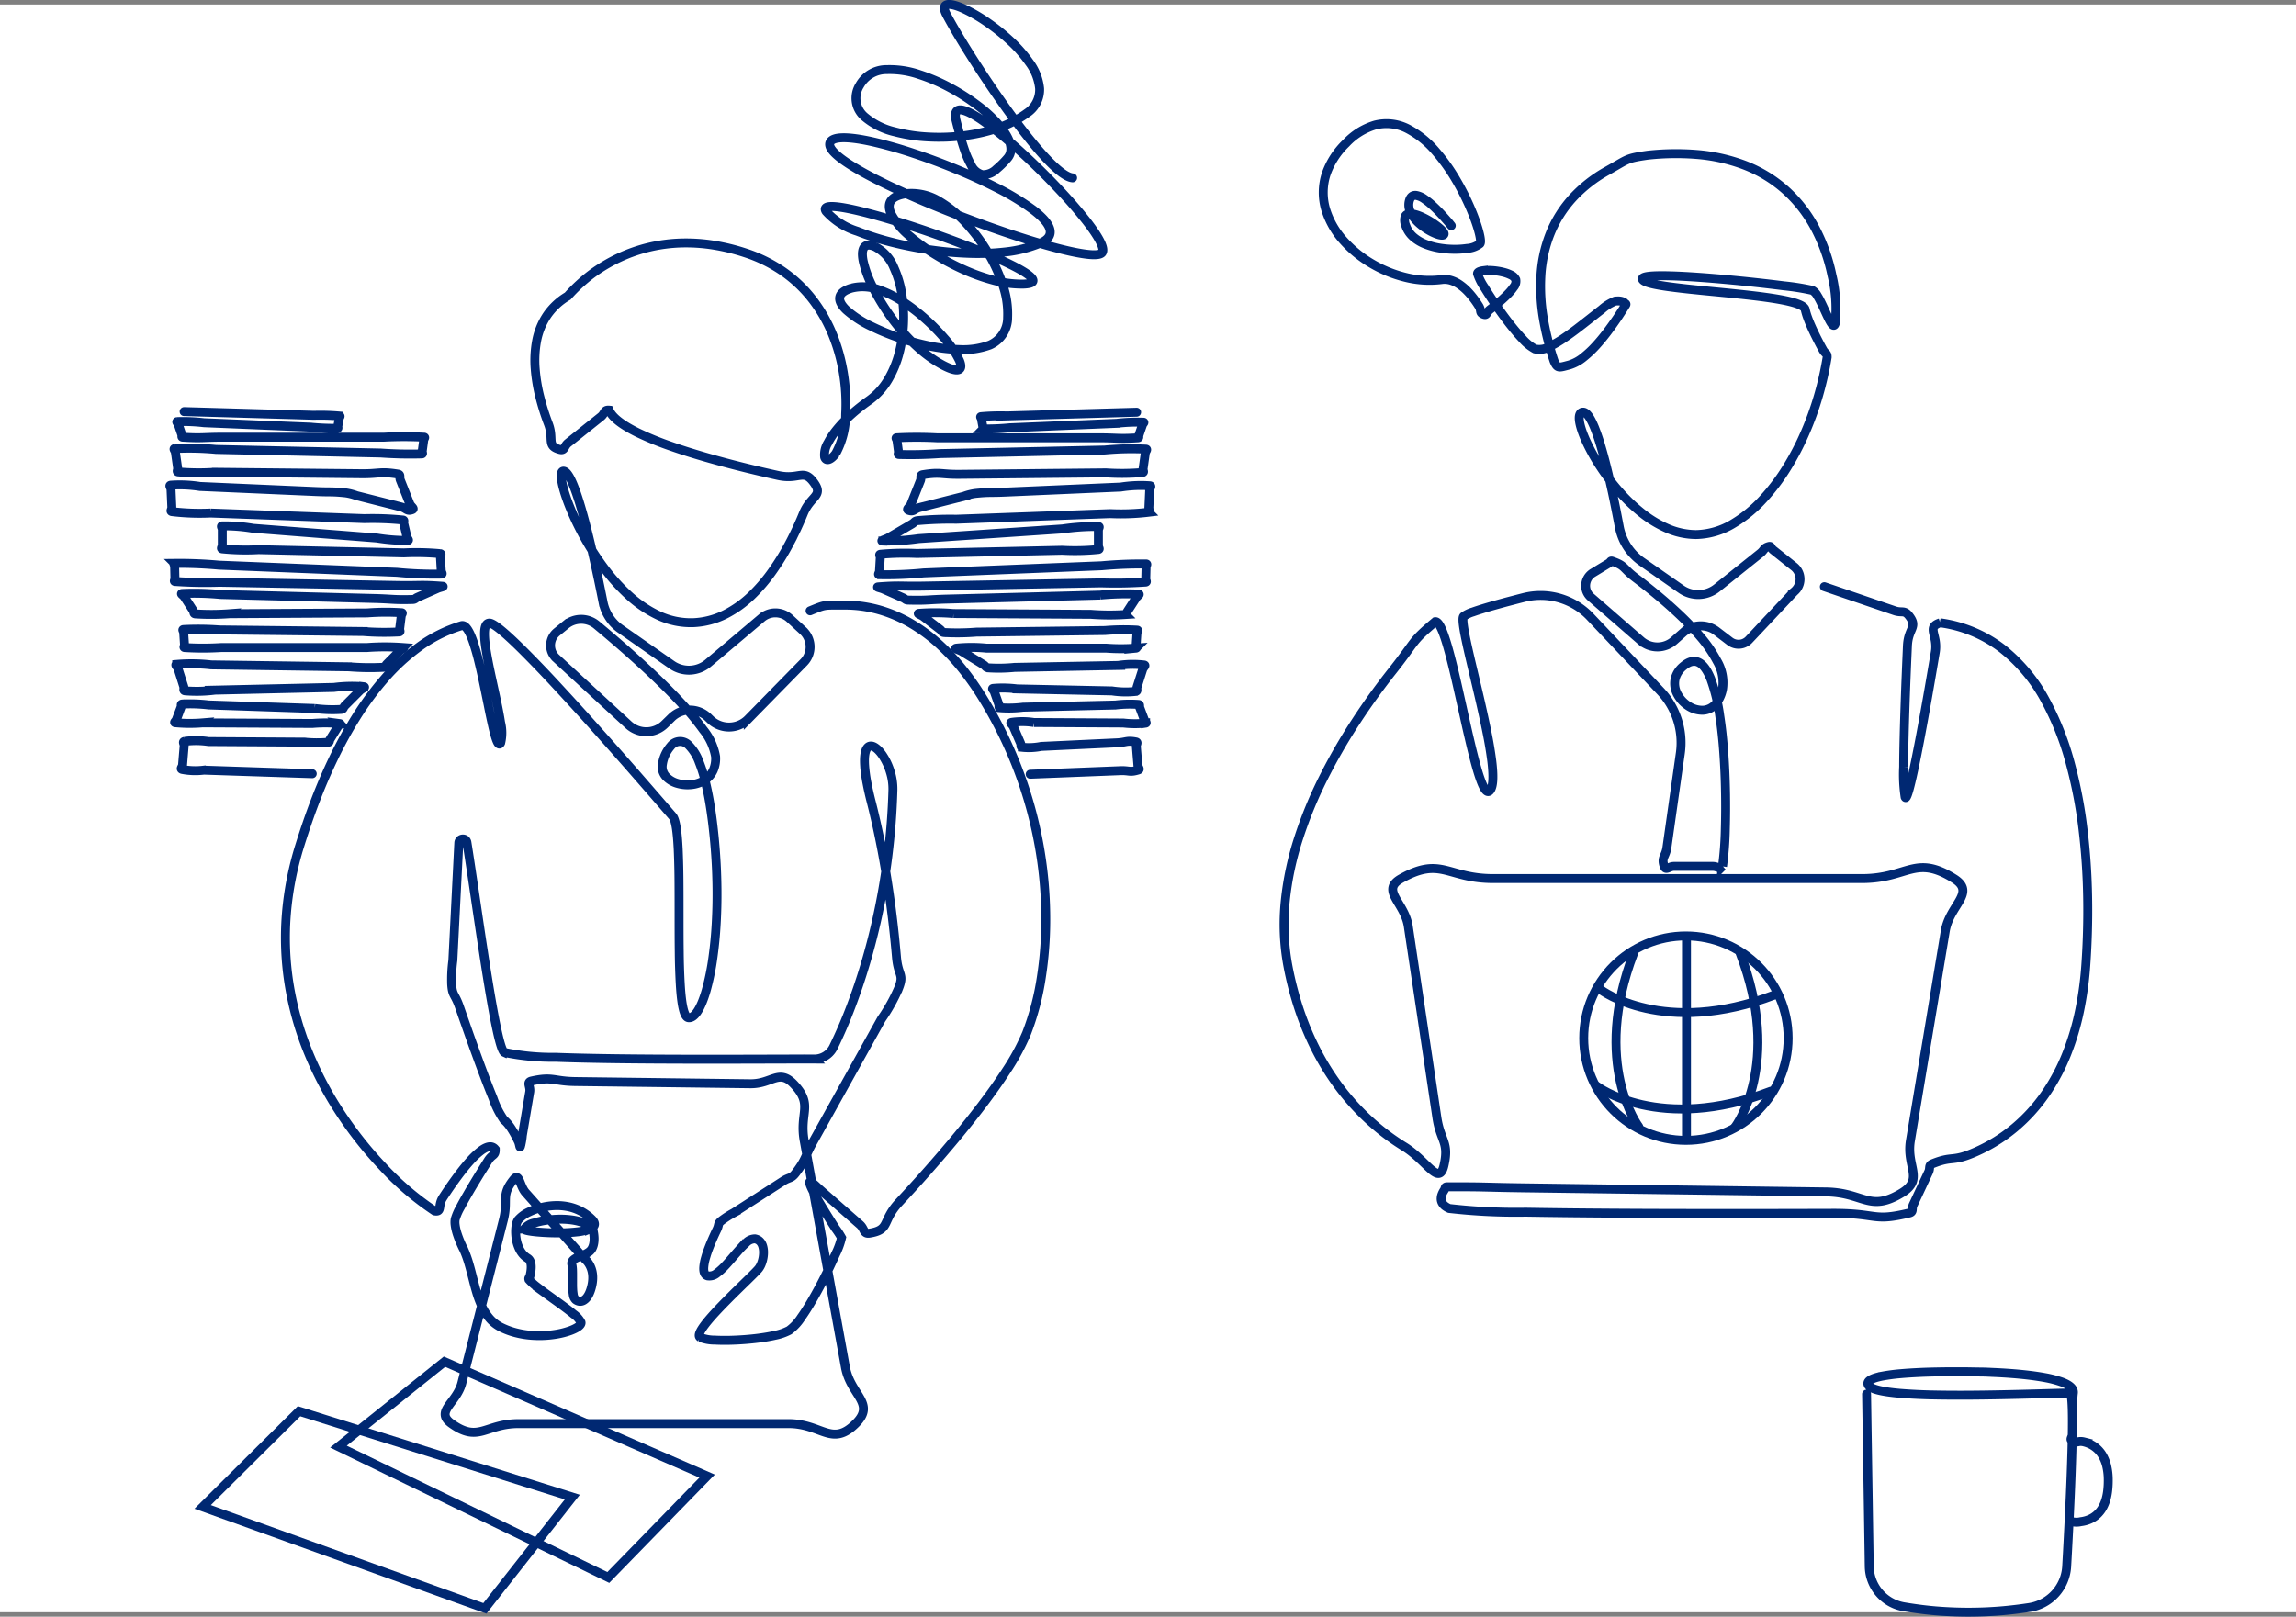
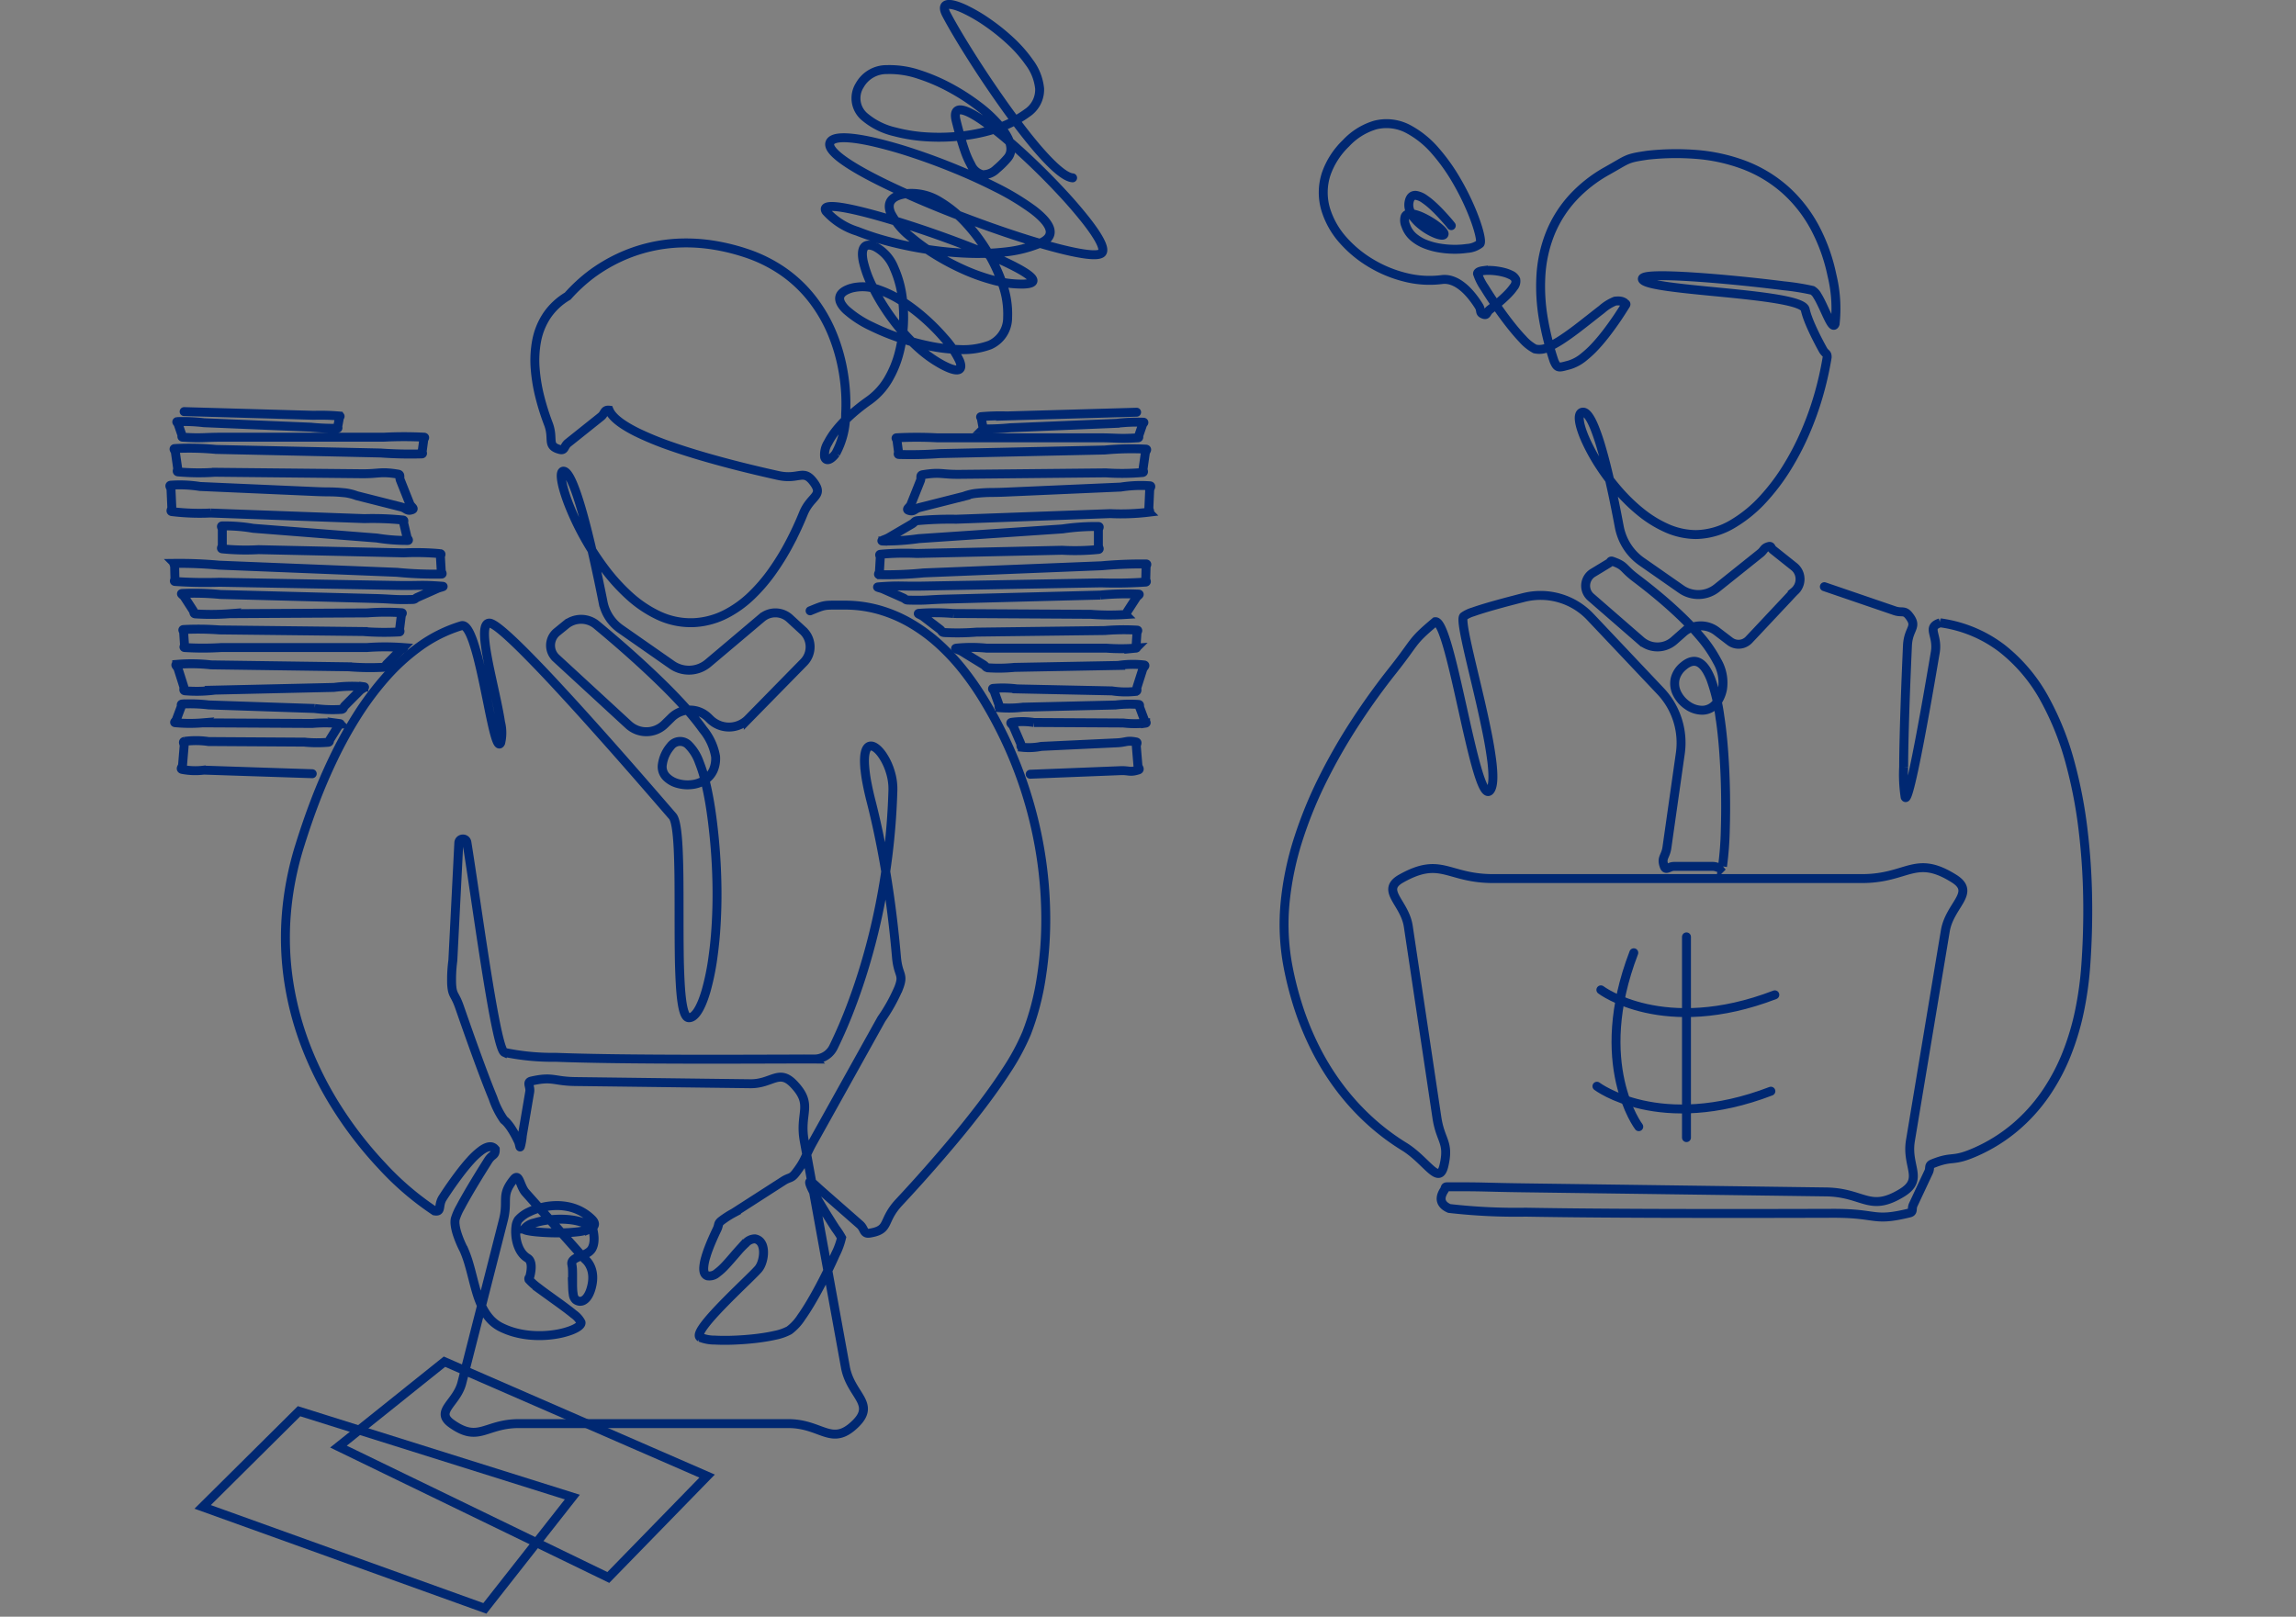
<svg xmlns="http://www.w3.org/2000/svg" width="257" height="180.999">
  <rect width="100%" height="100%" fill="#808080" stroke="none" />
-   <path data-name="長方形 290" fill="#fff" d="M0 .499h257v180H0z" />
+   <path data-name="長方形 290" fill="#fff" d="M0 .499h257H0z" />
  <g data-name="グループ 3570" fill="none" stroke="#002872" stroke-linecap="round">
    <path data-name="パス 29863" d="M120.062 19.909c-.716-.055-1.8-.935-3.072-2.3-.781-.838-1.629-1.859-2.5-2.982a88.437 88.437 0 0 1-2.312-3.133 121.158 121.158 0 0 1-4.293-6.503c-.818-1.335-1.495-2.505-1.948-3.369-.7-1.336.292-1.386 1.9-.664a17.694 17.694 0 0 1 2.763 1.607 22.625 22.625 0 0 1 2.491 2.006 15.012 15.012 0 0 1 2.113 2.4 5.872 5.872 0 0 1 1.164 2.937 3.121 3.121 0 0 1-1.389 2.732 11.958 11.958 0 0 1-3.415 1.736 19.09 19.09 0 0 1-3.753.826 22.535 22.535 0 0 1-3.843.133 18.262 18.262 0 0 1-3.8-.576 8 8 0 0 1-3.409-1.7 2.72 2.72 0 0 1-.536-3.5 3.432 3.432 0 0 1 3.057-1.767 10.26 10.26 0 0 1 3.645.561 20.435 20.435 0 0 1 3.4 1.462 23.51 23.51 0 0 1 3.119 2 14.779 14.779 0 0 1 2.678 2.55c1.014 1.3 1.373 2.519.646 3.347a10.124 10.124 0 0 1-1.235 1.222 2.123 2.123 0 0 1-1.573.623 1.921 1.921 0 0 1-1.269-1.1 9.6 9.6 0 0 1-.7-1.588 26.573 26.573 0 0 1-.518-1.659q-.218-.773-.445-1.681c-.435-1.738.794-1.482 2.75-.173a34.921 34.921 0 0 1 3.24 2.529c.985.85 2.014 1.8 3.027 2.782a78.975 78.975 0 0 1 2.874 2.941 50.416 50.416 0 0 1 2.678 3.118c1.359 1.745 2.117 3.1 1.761 3.561-.381.489-2.509.174-5.479-.626-1.6-.429-3.433-1-5.374-1.657-1.714-.582-3.509-1.234-5.286-1.922s-3.55-1.416-5.2-2.143c-1.886-.83-3.622-1.662-5.064-2.444-2.71-1.47-4.38-2.765-4.047-3.542.312-.725 2.158-.659 4.713-.094a48.662 48.662 0 0 1 4.731 1.341c1.509.5 3.078 1.086 4.61 1.716a61.962 61.962 0 0 1 4.476 2.041 28.4 28.4 0 0 1 4.207 2.538c1.99 1.519 2.662 2.884.873 3.69a13.924 13.924 0 0 1-4.056 1.028 27.565 27.565 0 0 1-4.194.141 39.478 39.478 0 0 1-4.182-.388 42.42 42.42 0 0 1-4.122-.808 30.859 30.859 0 0 1-4-1.267 7.834 7.834 0 0 1-3.5-2.23c-.513-.8 1.2-.652 3.9.006 1.253.306 2.72.722 4.274 1.205a119.407 119.407 0 0 1 8.38 2.958c1.554.619 2.959 1.227 4.071 1.776 2.476 1.221 3.494 2.142 1.44 2.2a12.156 12.156 0 0 1-3.434-.462 21.827 21.827 0 0 1-3.268-1.178 27.145 27.145 0 0 1-3.073-1.624 22.417 22.417 0 0 1-2.821-2.028 8.16 8.16 0 0 1-2.218-2.64c-.476-1.115-.035-1.965 1.794-2.2a5.942 5.942 0 0 1 3.72.919 13.087 13.087 0 0 1 2.989 2.483 19.48 19.48 0 0 1 2.318 3.127 18.406 18.406 0 0 1 1.651 3.523 9.924 9.924 0 0 1 .6 3.824 3.326 3.326 0 0 1-2.013 3.084 8.6 8.6 0 0 1-3.357.5 19.271 19.271 0 0 1-3.389-.4 27.5 27.5 0 0 1-3.3-.893 25.863 25.863 0 0 1-3.16-1.294 11.727 11.727 0 0 1-2.852-1.856c-1.049-1.014-1.081-1.939.609-2.438a5.091 5.091 0 0 1 3.023.18 12.18 12.18 0 0 1 2.746 1.365 20.6 20.6 0 0 1 2.438 1.868 22.949 22.949 0 0 1 2.159 2.184 10.419 10.419 0 0 1 1.714 2.537c.425 1.053-.047 1.459-1.93.456a13.534 13.534 0 0 1-2.442-1.7 19.726 19.726 0 0 1-2.1-2.116 24.275 24.275 0 0 1-1.793-2.38 22.945 22.945 0 0 1-1.484-2.581 12.413 12.413 0 0 1-1.025-2.79c-.3-1.433.075-2.209 1.338-1.649a4.567 4.567 0 0 1 2.1 2.357 11.533 11.533 0 0 1 .893 3.083 16.214 16.214 0 0 1 .167 3.211 15.59 15.59 0 0 1-.471 3.18 11.513 11.513 0 0 1-1.208 2.975 7.6 7.6 0 0 1-2.141 2.376q-.73.513-1.336 1.01c-.468.381-.882.753-1.249 1.112a13.562 13.562 0 0 0-1.125 1.237 8.351 8.351 0 0 0-.917 1.4 2.523 2.523 0 0 0-.377 1.6c.127.469.648.411 1.252-.405a9.191 9.191 0 0 0 1.1-4.4 21.041 21.041 0 0 0-.25-4.573 20.035 20.035 0 0 0-1.24-4.408 16.665 16.665 0 0 0-2.3-3.958 14.941 14.941 0 0 0-3.344-3.121 16.262 16.262 0 0 0-4.12-2 22.885 22.885 0 0 0-3.512-.857 19.458 19.458 0 0 0-3.605-.243 17.732 17.732 0 0 0-3.582.463 17.534 17.534 0 0 0-3.411 1.187 18.123 18.123 0 0 0-3.1 1.85 18.438 18.438 0 0 0-2.646 2.446 7.263 7.263 0 0 0-2.3 2.131 7.7 7.7 0 0 0-1.184 2.9 11.842 11.842 0 0 0-.154 3.144 18.752 18.752 0 0 0 .518 3.112 26.532 26.532 0 0 0 .952 3.009c.66 1.731-.241 2.469 1.285 2.88.568.153.459-.367.918-.733l.919-.734.919-.734.919-.734.921-.735c.46-.368.334-.791.921-.735.361.856 1.536 1.7 3.176 2.51a35 35 0 0 0 3.814 1.554c1.252.438 2.587.853 3.93 1.239s2.695.744 3.983 1.066c1.454.363 2.827.681 4.013.944 2.4.532 2.838-.838 4.033.837 1.057 1.483-.4 1.433-1.211 3.431-.406 1-.917 2.131-1.536 3.3a28.01 28.01 0 0 1-1.9 3.107 18.953 18.953 0 0 1-2.361 2.767 12.072 12.072 0 0 1-2.955 2.111 8.793 8.793 0 0 1-3.5.923 8.478 8.478 0 0 1-3.951-.8 13.247 13.247 0 0 1-3.355-2.274 21.7 21.7 0 0 1-2.719-3.018 29.93 29.93 0 0 1-2.209-3.412 30.4 30.4 0 0 1-1.745-3.671c-.877-2.245-1.123-3.848-.583-3.781.389.049.839.881 1.3 2.15.258.7.521 1.545.78 2.459.223.789.445 1.633.658 2.5.207.833.406 1.682.594 2.512.2.875.383 1.729.551 2.522.2.955.377 1.821.516 2.528a4.752 4.752 0 0 0 .156.589 4.835 4.835 0 0 0 .229.564 4.908 4.908 0 0 0 .3.531 4.753 4.753 0 0 0 .365.488 4.751 4.751 0 0 0 .9.818l.956.668.957.669.958.668.958.669.959.67.959.67a3.334 3.334 0 0 0 4.064-.189l1-.843 1-.844 1-.844 1-.844 1-.846 1-.845a2.362 2.362 0 0 1 3.126.063l.247.227.247.227.248.228.249.228.249.229.249.229a2.483 2.483 0 0 1 .422.505 2.469 2.469 0 0 1 .376 1.248 2.461 2.461 0 0 1-.705 1.793l-1.035 1.055-1.036 1.056-1.036 1.056-1.036 1.057-1.038 1.058-1.037 1.058a3.016 3.016 0 0 1-4.278.034l-.031-.03-.03-.029-.03-.029-.03-.03-.032-.031-.032-.031a2.939 2.939 0 0 0-4.125-.009l-.126.124-.126.124-.125.122-.128.125-.128.125-.128.125a2.943 2.943 0 0 1-4.055.062l-1.35-1.243-1.349-1.243-1.35-1.243-1.35-1.243-1.352-1.245-1.352-1.245a1.941 1.941 0 0 1-.348-.426 1.909 1.909 0 0 1-.213-.507 1.938 1.938 0 0 1 .033-1.088 1.923 1.923 0 0 1 .617-.9l.166-.135.166-.135.167-.136.167-.136.167-.136.168-.136a2.706 2.706 0 0 1 3.44.014 150.3 150.3 0 0 1 2.555 2.17c.791.687 1.64 1.442 2.5 2.233a93.778 93.778 0 0 1 2.434 2.31 59.57 59.57 0 0 1 2.326 2.417 28.75 28.75 0 0 1 2.119 2.6 6.505 6.505 0 0 1 1.387 3.009 3.291 3.291 0 0 1-.244 1.5 2.574 2.574 0 0 1-.984 1.146 3.385 3.385 0 0 1-1.439.495 4.054 4.054 0 0 1-1.521-.112 2.846 2.846 0 0 1-1.323-.74 1.62 1.62 0 0 1-.448-1.406 3.972 3.972 0 0 1 .93-2.04 1.312 1.312 0 0 1 2.006-.127 5.153 5.153 0 0 1 1.19 1.915 16.3 16.3 0 0 1 .684 2.164c.163.655.319 1.394.463 2.225q.178 1.028.332 2.25c.162 1.3.283 2.564.366 3.8a64.21 64.21 0 0 1 .146 3.808 58.131 58.131 0 0 1-.089 3.809 44.463 44.463 0 0 1-.366 3.793 27.319 27.319 0 0 1-.762 3.73c-.577 1.992-1.289 3.1-1.971 3.028-.513-.057-.777-1.472-.913-3.571a76.36 76.36 0 0 1-.126-3.813c-.016-1.224-.018-2.519-.019-3.816s0-2.586-.009-3.816a96.869 96.869 0 0 0-.088-3.815c-.093-1.92-.274-3.321-.629-3.727s-1.584-1.835-3.263-3.763a562.652 562.652 0 0 0-6.6-7.46c-1.13-1.253-2.273-2.5-3.365-3.675a138.43 138.43 0 0 0-3.453-3.592c-1.894-1.888-3.327-3.129-3.823-3.129-.526 0-.623.816-.5 2.049.067.661.2 1.441.362 2.28.141.724.306 1.49.474 2.26s.335 1.527.489 2.258c.171.818.322 1.592.424 2.271a4.811 4.811 0 0 1 .014 2.283c-.248.5-.55-.381-.9-1.882a77.372 77.372 0 0 1-.5-2.362c-.156-.76-.318-1.564-.487-2.367s-.346-1.606-.53-2.358a27.584 27.584 0 0 0-.657-2.325c-.418-1.216-.864-1.969-1.335-1.812a15.838 15.838 0 0 0-4.709 2.352 22.983 22.983 0 0 0-3.884 3.573 33.655 33.655 0 0 0-3.14 4.246 46.971 46.971 0 0 0-2.55 4.627 62.31 62.31 0 0 0-2.088 4.853q-.886 2.311-1.723 5a35.253 35.253 0 0 0-1.486 7.607 32.945 32.945 0 0 0 .286 7.743 34.778 34.778 0 0 0 2.053 7.474 39.488 39.488 0 0 0 3.572 6.886 43.351 43.351 0 0 0 4.79 6.106 32.216 32.216 0 0 0 5.885 5.047c.85.156.358-.6.913-1.463a43.24 43.24 0 0 1 1.98-2.826c.354-.46.735-.925 1.1-1.328a8.262 8.262 0 0 1 1.264-1.171c.635-.449 1.184-.565 1.538-.111.02.752-.328.509-.807 1.271-.236.375-.508.811-.8 1.278-.254.412-.52.848-.783 1.286s-.522.876-.765 1.3c-.272.471-.522.92-.731 1.317a6.453 6.453 0 0 0-.6 1.374 2.159 2.159 0 0 0-.009.61 4.582 4.582 0 0 0 .111.6c.049.2.109.395.175.588a11.677 11.677 0 0 0 .457 1.138c.153.334.139.272.268.549a13.017 13.017 0 0 1 .546 1.541c.153.519.288 1.052.424 1.582s.273 1.066.428 1.58a11.518 11.518 0 0 0 .569 1.533 5.743 5.743 0 0 0 .875 1.377 4.16 4.16 0 0 0 1.287 1 8.375 8.375 0 0 0 1.485.568 9.866 9.866 0 0 0 1.563.3 11.27 11.27 0 0 0 1.591.062 11.542 11.542 0 0 0 1.584-.158 8.888 8.888 0 0 0 1.542-.4c.792-.292 1.257-.643 1.188-.92a2.643 2.643 0 0 0-.834-.929c-.286-.24-.627-.5-1-.777-.325-.242-.672-.493-1.021-.744l-1.026-.74a36.983 36.983 0 0 1-1.012-.759 6.271 6.271 0 0 1-.934-.845c-.064-.2.057-.164.117-.408.03-.122.061-.264.085-.416a3.9 3.9 0 0 0 .047-.422 2.406 2.406 0 0 0-.011-.425 1.293 1.293 0 0 0-.112-.408.72.72 0 0 0-.278-.313 2.228 2.228 0 0 1-.593-.523 2.966 2.966 0 0 1-.4-.681 4.073 4.073 0 0 1-.239-.756 4.837 4.837 0 0 1-.1-.787 4.307 4.307 0 0 1 .032-.794 1.642 1.642 0 0 1 .249-.743 3.585 3.585 0 0 1 1.2-.883 6.968 6.968 0 0 1 1.414-.51 7.29 7.29 0 0 1 1.489-.209 6.3 6.3 0 0 1 1.5.124 5.378 5.378 0 0 1 1.414.505 5.2 5.2 0 0 1 1.213.885c.528.516.341.874-.243 1.115a5.775 5.775 0 0 1-1.449.318c-.46.053-.968.084-1.485.1a25.504 25.504 0 0 1-2.979-.099c-.874-.085-1.461-.209-1.408-.329a1.924 1.924 0 0 1 1.126-.674 8.511 8.511 0 0 1 1.306-.3 10.912 10.912 0 0 1 1.338-.122 9.645 9.645 0 0 1 1.342.052 6.84 6.84 0 0 1 1.315.271 4.118 4.118 0 0 1 1.2.593c.14.143.052.151.1.386a4.484 4.484 0 0 1 .102.8 3.221 3.221 0 0 1-.013.4 2.373 2.373 0 0 1-.072.4 1.783 1.783 0 0 1-.147.373 1.2 1.2 0 0 1-.337.381 2.522 2.522 0 0 1-.44.262c-.154.074-.315.14-.472.2s-.327.133-.47.2a1.332 1.332 0 0 0-.418.29.505.505 0 0 0-.115.476 3.684 3.684 0 0 1 .069.663c.007.207.008.432.006.667v.668c0 .223 0 .454.01.667a5.191 5.191 0 0 0 .065.664.962.962 0 0 0 .267.595.853.853 0 0 0 .445.182.776.776 0 0 0 .465-.114 1.29 1.29 0 0 0 .356-.327 2.319 2.319 0 0 0 .251-.416 3.591 3.591 0 0 0 .177-.453c.046-.144.089-.3.125-.471a4.246 4.246 0 0 0 .082-.527 3.619 3.619 0 0 0 .01-.533 3.094 3.094 0 0 0-.076-.528 2.812 2.812 0 0 0-.169-.5 2.618 2.618 0 0 0-.264-.461 2.324 2.324 0 0 0-.358-.389c-.678-.732-.664-.744-1.327-1.489l-1.327-1.488-1.327-1.488-1.329-1.49-1.329-1.491c-.665-.745-.7-2.266-1.33-1.491-1.483 1.826-.58 2.278-1.161 4.556l-1.161 4.557-1.162 4.559-1.161 4.557-1.163 4.56c-.581 2.28-3.078 3.19-1.162 4.56 3.065 2.192 3.77 0 7.54 0h30.16c3.771 0 4.865 2.651 7.541 0 2.288-2.266-.576-3.165-1.151-6.331l-1.151-6.329-1.151-6.331-1.151-6.332-1.152-6.333c-.576-3.166 1.061-3.992-1.152-6.332-1.679-1.776-2.446-.031-4.893-.061l-4.892-.061-4.894-.062-4.892-.061-4.9-.061c-2.448-.031-2.508-.6-4.9-.061-.6.136-.1.608-.206 1.216l-.206 1.216-.206 1.216-.206 1.216-.207 1.219a7.1 7.1 0 0 1-.206 1.218c-.082.281-.087-.216-.236-.535a15.11 15.11 0 0 0-.257-.524 11.213 11.213 0 0 0-.594-1.012 5.493 5.493 0 0 0-.353-.467 2.894 2.894 0 0 0-.417-.409 9.6 9.6 0 0 1-1.215-2.421 96.122 96.122 0 0 1-.994-2.531c-.31-.82-.629-1.685-.944-2.552s-.626-1.737-.917-2.562c-.33-.934-.636-1.812-.9-2.569-.531-1.535-.8-1.216-.881-2.573a16.125 16.125 0 0 1 .134-2.634l.134-2.635.134-2.636.133-2.635.134-2.637.133-2.637a.473.473 0 0 1 .063-.212.43.43 0 0 1 .158-.154.489.489 0 0 1 .429-.022.424.424 0 0 1 .172.137.47.47 0 0 1 .083.2c.177 1.088.381 2.441.606 3.944l.585 3.948c.193 1.3.392 2.633.594 3.948.208 1.355.417 2.689.624 3.944.238 1.445.472 2.785.694 3.93.426 2.192.808 3.669 1.094 3.8a26.263 26.263 0 0 0 5.744.551c1.7.065 3.677.111 5.785.143 1.856.029 3.817.046 5.788.057 1.949.011 3.909.014 5.79.014 2.065 0 4.034-.005 5.79-.01 2.457-.007 4.494-.014 5.788-.009a2.371 2.371 0 0 0 1.267-.359 2.347 2.347 0 0 0 .353-.269 2.4 2.4 0 0 0 .529-.708 53.59 53.59 0 0 0 1.962-4.554 66.809 66.809 0 0 0 1.587-4.7 72.524 72.524 0 0 0 1.255-4.8 76.724 76.724 0 0 0 1.851-14.742 6.411 6.411 0 0 0-.3-2.045 6.851 6.851 0 0 0-.889-1.869c-.581-.834-1.24-1.248-1.635-.843-.263.268-.41.9-.343 2a16.362 16.362 0 0 0 .278 2.054c.115.6.265 1.272.458 2.025.293 1.147.559 2.3.8 3.432.249 1.172.471 2.33.669 3.46a115.436 115.436 0 0 1 1.006 6.979c.151 1.317.266 2.5.352 3.5.187 2.181.881 1.872.24 3.512a19.483 19.483 0 0 1-1.919 3.446l-1.919 3.447-1.92 3.448-1.92 3.447-1.921 3.449c-.96 1.725-.724 1.879-1.921 3.449-.5.655-.693.445-1.386.89l-1.385.891-1.385.891-1.386.891-1.388.892a10.3 10.3 0 0 0-1.387.892c-.437.352-.217.4-.507 1-.145.3-.308.648-.471 1.02-.147.334-.294.686-.428 1.039s-.261.722-.358 1.065a5.219 5.219 0 0 0-.209 1.1c-.027.491.089.843.429.94a1.3 1.3 0 0 0 1.073-.322 6.442 6.442 0 0 0 .859-.775c.257-.268.516-.564.774-.862s.512-.6.761-.875a9.662 9.662 0 0 1 .812-.828 1.4 1.4 0 0 1 1.018-.479 1.006 1.006 0 0 1 .565.286 1.315 1.315 0 0 1 .312.555 2.374 2.374 0 0 1 .09.635 3.367 3.367 0 0 1-.054.641 3.484 3.484 0 0 1-.17.62 2.348 2.348 0 0 1-.3.566c-.146.194-.6.646-1.206 1.24-.368.36-.792.771-1.237 1.209-.4.392-.816.806-1.226 1.222s-.822.845-1.2 1.252c-.432.47-.821.918-1.127 1.315-.58.753-.858 1.319-.566 1.494a4.4 4.4 0 0 0 1.649.3c.5.028 1.077.035 1.689.021.543-.013 1.115-.042 1.688-.086s1.137-.1 1.681-.177c.6-.081 1.163-.179 1.664-.294a5.8 5.8 0 0 0 1.589-.553 5.539 5.539 0 0 0 1.353-1.463c.35-.491.717-1.067 1.083-1.686.33-.558.661-1.152.979-1.749a56.056 56.056 0 0 0 1.757-3.606 8.2 8.2 0 0 0 .686-1.872 9.12 9.12 0 0 0-.675-1.034c-.2-.306-.425-.662-.663-1.041-.213-.337-.434-.693-.652-1.05s-.436-.721-.634-1.062a26.49 26.49 0 0 1-.595-1.082c-.357-.7-.492-1.135-.177-.978.567.449.544.477 1.088.955l1.09.956 1.089.956 1.09.956 1.091.958c.546.479.374 1.073 1.092.958 2.351-.377 1.336-1.347 3.284-3.443a170.618 170.618 0 0 0 6.3-7.136 110.136 110.136 0 0 0 2.967-3.723c1-1.321 1.938-2.633 2.748-3.886a25.736 25.736 0 0 0 2.263-4.176 29.341 29.341 0 0 0 1.653-6.261 41.8 41.8 0 0 0 .5-6.462 46.365 46.365 0 0 0-.447-6.468 47.441 47.441 0 0 0-3.519-12.452 47.946 47.946 0 0 0-3-5.754 32.2 32.2 0 0 0-2.239-3.231 24.461 24.461 0 0 0-2.67-2.884 18.8 18.8 0 0 0-3.152-2.345 15.412 15.412 0 0 0-3.6-1.554 13.943 13.943 0 0 0-3.888-.534c-2.352.015-2.044-.112-3.864.636" />
    <path data-name="パス 29864" d="m127.226 46.15-2.9.083-2.9.083-2.905.083-2.9.083-2.906.083a24.407 24.407 0 0 0-2.906.083c-.115.012.021.114.041.228l.041.227.042.228.042.229.042.229c.021.115-.075.225.042.229a26.216 26.216 0 0 0 2.986-.125l2.987-.125 2.988-.125 2.987-.125 2.989-.125a20.253 20.253 0 0 1 2.989-.125c.154.009-.052.145-.1.29l-.1.289-.1.291-.1.291-.1.292c-.052.146.051.282-.1.292-2.247.142-2.251 0-4.5 0h-18.017a43.347 43.347 0 0 0-4.506 0c-.156.011.021.155.042.31l.041.31.042.311.042.312.042.313c.021.156-.116.306.042.313a45.613 45.613 0 0 0 4.606-.1l4.607-.1 4.608-.1 4.607-.1 4.61-.1a32.382 32.382 0 0 1 4.61-.1c.219.016-.031.218-.062.436l-.062.436-.062.435-.062.437-.062.437c-.031.219.157.412-.062.437a26.285 26.285 0 0 1-4.1.041l-4.1.041-4.1.041-4.1.041-4.1.041c-2.052.02-2.078-.286-4.1.04-.352.057-.132.331-.264.663l-.264.664-.265.664-.265.664-.265.665c-.133.333-.6.544-.265.665.6.216.621-.157 1.242-.314l1.242-.314 1.242-.314 1.242-.314 1.244-.315a5.885 5.885 0 0 1 1.244-.315c1.622-.165 1.629-.071 3.257-.143l3.258-.142 3.259-.143 3.258-.143 3.26-.143a14.483 14.483 0 0 1 3.26-.143c.245.027-.011.246-.022.492l-.022.493-.022.492-.023.493-.022.494c-.011.247.222.457-.023.494a25.573 25.573 0 0 1-4.306.157l-4.308.157-4.309.157-4.308.157-4.311.157a40.245 40.245 0 0 0-4.311.157c-.374.04-.324.19-.649.38l-.65.381-.65.381-.65.381-.651.382c-.325.191-1.028.369-.651.381a26.873 26.873 0 0 0 4.019-.271l4.02-.271 4.021-.271 4.02-.272 4.023-.272a25.418 25.418 0 0 1 4.022-.272c.214.008 0 .214 0 .428v1.713c0 .215.213.4 0 .429a25.9 25.9 0 0 1-4.064.09l-4.064.09-4.066.09-4.065.09-4.068.09a29.462 29.462 0 0 0-4.067.09c-.19.022-.011.19-.022.38l-.022.381-.022.38-.022.381-.022.382c-.011.191-.214.375-.023.382a43.218 43.218 0 0 0 4.979-.2l4.977-.2 4.979-.2 4.977-.2 4.981-.2a49.181 49.181 0 0 1 4.98-.2c.168 0 0 .168-.009.337l-.008.336-.009.337-.009.338-.008.339c0 .169.16.324-.009.339a49.293 49.293 0 0 1-4.987.089l-4.987.09-4.988.09-4.986.09-4.99.09c-2.495.045-2.5-.1-4.99.09-.3.023.277.123.555.246l.556.246.555.246.556.247.557.247c.279.124.252.239.557.247 2.147.06 2.147-.056 4.295-.112l4.3-.112 4.3-.112 4.3-.112 4.3-.112a31.194 31.194 0 0 1 4.3-.112c.226.015-.123.19-.246.38l-.246.381-.246.38-.246.381-.247.382c-.124.191-.021.362-.247.382a27.528 27.528 0 0 1-3.847-.022l-3.847-.023-3.849-.022-3.848-.022-3.85-.023a24.6 24.6 0 0 0-3.85-.022c-.293.029.234.179.468.358l.468.359.467.358.469.359.469.359c.235.18.175.337.469.359a26.848 26.848 0 0 0 3.6-.045l3.6-.045 3.6-.045 3.6-.045 3.6-.045a25.773 25.773 0 0 1 3.6-.045c.167.014-.011.168-.022.336l-.022.334-.022.336-.022.336-.023.337c-.011.169.146.321-.022.337a22.418 22.418 0 0 1-3.346 0h-13.394a16.945 16.945 0 0 0-3.35 0c-.347.047.3.184.6.368l.6.368.6.367.6.368.6.369c.3.184.248.337.6.369a17.914 17.914 0 0 0 2.9-.054l2.9-.054 2.9-.054 2.9-.054 2.9-.054a11.051 11.051 0 0 1 2.9-.054c.255.041-.079.246-.156.492l-.157.493-.157.492-.157.493-.157.494c-.079.247.1.454-.157.494a10.2 10.2 0 0 1-2.657-.056l-2.658-.056-2.659-.056-2.658-.056-2.66-.056a12.694 12.694 0 0 0-2.66-.056c-.189.023.064.18.127.36l.127.359.127.36.127.361.128.362c.064.181-.063.341.128.362a12.894 12.894 0 0 0 2.585-.061l2.585-.061 2.586-.061 2.585-.061 2.587-.061a13.456 13.456 0 0 1 2.587-.062c.185.02.065.174.13.348l.13.347.131.348.131.349.131.35c.066.175.316.323.131.35a11.425 11.425 0 0 1-2.5-.014l-2.5-.014-2.5-.014-2.5-.014-2.5-.014a8.468 8.468 0 0 0-2.5-.014c-.248.049.1.232.2.464l.2.464.2.464.2.465.2.466c.1.233-.048.426.2.465a7.04 7.04 0 0 0 2.119-.1l2.12-.1 2.119-.1 2.12-.1 2.122-.1c1.061-.051 1.079-.3 2.122-.1.257.05.022.261.044.522l.043.523.043.522.044.523.043.524c.022.262.295.447.044.524-.964.3-1.008.04-2.016.08l-2.016.08-2.015.08-2.017.08-2.019.08-2.018.08" />
    <path data-name="パス 29865" d="m34.95 86.621-2.425-.08-2.426-.08-2.424-.08-2.426-.08-2.428-.081a7.665 7.665 0 0 1-2.428-.08c-.254-.064.022-.261.044-.522l.043-.523.043-.522.044-.523.044-.524c.022-.262-.215-.476.044-.524a9.474 9.474 0 0 1 2.678.017l2.679.017 2.68.016 2.679.017 2.681.017a14.947 14.947 0 0 0 2.681.017c.2-.023.108-.174.216-.348l.215-.346.216-.349.216-.349.217-.35c.109-.175.421-.323.217-.35a16.79 16.79 0 0 0-3.068-.016l-3.069-.017-3.07-.017-3.069-.017-3.071-.016a17.446 17.446 0 0 1-3.071-.017c-.184-.023.065-.174.13-.348l.13-.346.131-.348.131-.349.131-.35c.066-.175-.055-.335.131-.35a17.365 17.365 0 0 1 2.964.1l2.965.1 2.966.1 2.965.1 2.967.1a15.462 15.462 0 0 0 2.967.1c.3-.028.21-.211.42-.422l.421-.422.42-.422.421-.422.422-.424c.211-.212.719-.388.422-.424a15.753 15.753 0 0 0-3.331.076l-3.332.076-3.333.076-3.332.076-3.334.076a15.809 15.809 0 0 1-3.334.076c-.256-.031-.078-.246-.157-.492l-.157-.493-.156-.492-.157-.493-.157-.494c-.079-.247-.415-.463-.157-.494a19.534 19.534 0 0 1 3.857.054l3.858.054 3.859.054 3.858.054 3.861.054a29.336 29.336 0 0 0 3.861.054c.258-.019.182-.184.364-.368l.363-.366.364-.368.365-.368.366-.37c.183-.185.625-.344.366-.37a27.451 27.451 0 0 0-4.072 0h-16.3a33.3 33.3 0 0 1-4.077 0c-.168-.014-.011-.168-.022-.336l-.022-.334-.023-.336-.022-.337-.022-.337c-.011-.169-.191-.325-.022-.338a31.932 31.932 0 0 1 4.023.045l4.024.045 4.025.045 4.024.045 4.027.045a30.611 30.611 0 0 0 4.027.045c.18-.014.022-.179.045-.358l.044-.357.045-.358.045-.359.045-.36c.023-.18.226-.344.045-.36a27.246 27.246 0 0 0-3.846.022l-3.848.022-3.849.022-3.848.022-3.85.022a27.671 27.671 0 0 1-3.85.022c-.226-.02-.123-.19-.246-.38l-.246-.381-.246-.38-.246-.381-.247-.382c-.124-.191-.474-.367-.247-.382a30.978 30.978 0 0 1 4.294.112l4.3.112 4.3.112 4.3.112 4.3.112c2.149.056 2.149.171 4.3.112.3-.009.278-.123.555-.246l.556-.246.555-.246.556-.247.557-.247c.278-.124.861-.224.557-.247-2.487-.189-2.494-.045-4.987-.089l-4.987-.09-4.988-.089-4.987-.09-4.99-.09a49.564 49.564 0 0 1-4.99-.089c-.168-.014 0-.169-.009-.337l-.009-.335-.008-.337-.008-.338-.009-.339c0-.169-.178-.334-.008-.339a48.862 48.862 0 0 1 4.978.2l4.977.2 4.979.2 4.977.2 4.981.2a43.425 43.425 0 0 0 4.98.2c.191-.007-.011-.19-.022-.38l-.023-.381-.022-.38-.022-.381-.022-.382c-.011-.191.168-.36-.022-.382a29.276 29.276 0 0 0-4.064-.09l-4.064-.09-4.066-.09-4.065-.09-4.068-.09a26.07 26.07 0 0 1-4.068-.09c-.212-.027 0-.214 0-.428v-1.713c0-.215-.215-.419 0-.429a18.754 18.754 0 0 1 3.458.271l3.459.271 3.461.272 3.459.271 3.462.272a21 21 0 0 0 3.462.272c.2-.006-.045-.19-.09-.38l-.09-.381-.089-.38-.09-.381-.09-.382c-.045-.191.1-.358-.09-.382a33.7 33.7 0 0 0-4.306-.157l-4.307-.157-4.309-.157-4.308-.157-4.311-.157a25.7 25.7 0 0 1-4.311-.157c-.244-.036-.011-.246-.022-.492l-.022-.493-.022-.492-.022-.493-.022-.494c-.011-.247-.268-.467-.022-.494a14.393 14.393 0 0 1 3.257.143l3.258.143 3.259.143 3.258.143 3.26.143c1.63.072 1.637-.022 3.26.143a5.872 5.872 0 0 1 1.242.314l1.242.314 1.242.314 1.242.314 1.244.315c.622.157.64.53 1.245.315.336-.119-.132-.332-.264-.663l-.264-.664-.265-.664-.264-.664-.265-.665c-.132-.333.088-.608-.265-.665-2.024-.327-2.05-.02-4.1-.041l-4.1-.041-4.1-.041-4.1-.041-4.1-.041a26.413 26.413 0 0 1-4.1-.041c-.219-.025-.031-.218-.062-.436l-.062-.436-.062-.435-.062-.436-.062-.437c-.031-.218-.282-.421-.062-.437a32.156 32.156 0 0 1 4.606.1l4.607.1 4.608.1 4.607.1 4.61.1a45.951 45.951 0 0 0 4.61.1c.156-.007.021-.155.042-.31l.041-.31.042-.312.042-.312.042-.313c.021-.156.2-.3.042-.313a42.994 42.994 0 0 0-4.5 0H24.953c-2.253 0-2.257.141-4.506 0-.153-.009-.052-.145-.1-.29l-.1-.289-.1-.291-.1-.291-.1-.292c-.052-.146-.259-.283-.1-.292a20.03 20.03 0 0 1 2.986.124l2.987.125 2.988.125 2.987.125 2.989.125a26.437 26.437 0 0 0 2.989.125c.116 0 .021-.114.041-.228l.041-.227.042-.229.042-.229.042-.229c.021-.115.158-.217.042-.229a24.2 24.2 0 0 0-2.9-.083l-2.9-.083-2.9-.083-2.9-.083-2.906-.083-2.906-.083" />
    <path data-name="パス 29866" d="m37.885 161.954 11.865-9.506 29.4 12.806-11.06 11.351Z" />
    <path data-name="パス 29867" d="m22.685 168.703 10.789-10.711 30.589 9.613-9.792 12.46Z" />
  </g>
  <g data-name="グループ 3572" fill="none" stroke="#002872" stroke-linecap="round">
    <path data-name="パス 29868" d="m204.207 65.682 1.576.539 1.575.539 1.575.539 1.576.539 1.578.54c.789.27 1.06-.114 1.578.54 1.052 1.328-.069 1.363-.159 3.385-.044 1-.094 2.154-.144 3.386-.044 1.09-.087 2.239-.126 3.388s-.074 2.3-.1 3.389c-.03 1.232-.05 2.39-.053 3.391a16.773 16.773 0 0 0 .164 3.376c.148.371.512-.939.962-3.034.206-.958.429-2.08.659-3.28a393.461 393.461 0 0 0 1.192-6.592c.208-1.2.4-2.328.564-3.3.332-1.969-1.044-2.786.548-3.3A14.614 14.614 0 0 1 224.1 72.6a18.448 18.448 0 0 1 4.83 5.778 31.986 31.986 0 0 1 2.791 7.032 51.948 51.948 0 0 1 1.438 7.44 73.024 73.024 0 0 1 .517 7.564c.048 2.638-.032 5.2-.2 7.579a38.545 38.545 0 0 1-.681 5.063 29.01 29.01 0 0 1-1.447 4.9 22.56 22.56 0 0 1-2.394 4.505 19.1 19.1 0 0 1-3.425 3.774 18.255 18.255 0 0 1-4.322 2.7c-2.769 1.231-2.536.394-4.9 1.354-.469.19-.215.458-.429.917l-.43.917-.43.918-.43.918-.431.919c-.215.459.063.8-.43.919-4.173 1.009-3.46.021-8.586.038-2.528.008-5.462.015-8.586.018-2.763 0-5.675 0-8.587-.005s-5.825-.018-8.59-.038a819.633 819.633 0 0 1-8.586-.1 65.506 65.506 0 0 1-8.565-.415 2.226 2.226 0 0 1-.44-.245 1.237 1.237 0 0 1-.343-.367.951.951 0 0 1-.132-.482 1.369 1.369 0 0 1 .1-.493 2.34 2.34 0 0 1 .235-.447c.158-.238.061-.392.313-.393 4.242-.02 4.242.057 8.484.114l8.484.115 8.484.115 8.484.115 8.485.115c4.243.057 4.86 2.319 8.486.115 2.541-1.544.488-2.933.976-5.865l.975-5.864.976-5.866.975-5.866.976-5.867c.488-2.934 3.494-4.285.975-5.867-4.366-2.743-5.156 0-10.313 0h-41.256c-5.157 0-5.819-2.527-10.315 0-2.357 1.325.4 2.674.8 5.348l.8 5.347.8 5.349.8 5.349.8 5.35c.4 2.675 1.4 2.713.8 5.35-.552 2.42-1.9-.516-4.482-2.1a25.72 25.72 0 0 1-3.95-3 26.968 26.968 0 0 1-3.318-3.686 28.868 28.868 0 0 1-2.613-4.218 32.491 32.491 0 0 1-1.9-4.585 37.764 37.764 0 0 1-1.229-4.811 25.378 25.378 0 0 1-.279-7.188 34.12 34.12 0 0 1 1.5-7.047 47.591 47.591 0 0 1 2.739-6.671 63.582 63.582 0 0 1 3.593-6.257c1.442-2.221 2.9-4.2 4.216-5.859 2.683-3.389 1.978-3.112 4.743-5.431.432-.048.921 1.156 1.438 2.979.273.963.553 2.1.837 3.312.25 1.071.5 2.2.754 3.334s.5 2.268.753 3.334c.285 1.227.565 2.365.835 3.315.573 2.014 1.1 3.188 1.537 2.587.354-.486.363-1.682.173-3.255a44.644 44.644 0 0 0-.548-3.264c-.209-1.045-.45-2.142-.7-3.237s-.512-2.188-.759-3.224c-.279-1.173-.54-2.275-.749-3.226-.392-1.789-.6-3.046-.394-3.252a3.643 3.643 0 0 1 1.058-.5c.321-.115.7-.238 1.117-.367.351-.108.731-.22 1.128-.333.365-.1.746-.209 1.134-.314s.756-.2 1.138-.3.766-.2 1.14-.294a7.655 7.655 0 0 1 7.455 2.159l1.31 1.385 1.309 1.385 1.31 1.385 1.31 1.386 1.312 1.388 1.312 1.388a8.421 8.421 0 0 1 2.219 6.962l-.3 2.109-.3 2.11-.3 2.109-.3 2.111-.3 2.112c-.149 1.056-.67 1.113-.3 2.112.19.508.542 0 1.085 0h4.348c.544 0 .652.325 1.089 0a36.991 36.991 0 0 0 .315-4.214c.039-1.287.049-2.729.019-4.227a82.53 82.53 0 0 0-.188-4.224c-.1-1.466-.254-2.9-.455-4.2a19.919 19.919 0 0 0-.995-4.1c-.721-1.825-1.717-2.6-3.065-1.464a2.651 2.651 0 0 0-.938 1.448 2.49 2.49 0 0 0 .26 1.7 3.533 3.533 0 0 0 1.172 1.285 2.857 2.857 0 0 0 1.652.512 2 2 0 0 0 1.516-.772 3.777 3.777 0 0 0 .707-1.592 4.774 4.774 0 0 0-.611-3.146 14.646 14.646 0 0 0-1.842-2.692 30.23 30.23 0 0 0-2.243-2.376c-.8-.766-1.629-1.5-2.438-2.177a64.973 64.973 0 0 0-2.561-2.033c-1.551-1.17-1.115-1.361-2.656-1.9-.2-.07-.18.109-.359.218l-.358.217-.36.218-.36.219-.361.219-.362.219a1.683 1.683 0 0 0-.4.34 1.657 1.657 0 0 0-.278.449 1.7 1.7 0 0 0-.089 1.04 1.664 1.664 0 0 0 .2.49 1.7 1.7 0 0 0 .341.4l.934.812.935.813.935.813.935.813.937.815.937.815a2.805 2.805 0 0 0 3.7-.014l.173-.153.172-.152.174-.153.174-.153.174-.154.174-.154a2.934 2.934 0 0 1 1.841-.734 2.931 2.931 0 0 1 1.888.6l.245.188.245.187.246.188.247.188.247.189.247.189a1.6 1.6 0 0 0 1.482.245 1.6 1.6 0 0 0 .651-.418l.844-.895.844-.9.844-.9.845-.9.846-.9c.423-.449.416-.456.846-.9a1.8 1.8 0 0 0 .356-.4 1.781 1.781 0 0 0 .225-.483 1.822 1.822 0 0 0 .073-.527 1.845 1.845 0 0 0-.083-.526 1.793 1.793 0 0 0-.6-.867l-.469-.373-.469-.374-.468-.373-.469-.374-.47-.375c-.235-.187-.18-.455-.47-.375-.6.166-.483.387-.966.773l-.967.774-.967.774-.967.774-.969.775-.969.775a3.344 3.344 0 0 1-4.005.132l-.732-.511-.733-.511-.733-.511-.733-.512-.735-.512-.735-.512a6.127 6.127 0 0 1-2.323-3.131 6.036 6.036 0 0 1-.2-.768 161.17 161.17 0 0 0-.438-2.255c-.145-.719-.3-1.479-.475-2.248-.165-.747-.341-1.5-.525-2.239a53.985 53.985 0 0 0-.6-2.22 23.777 23.777 0 0 0-.742-2.175c-.457-1.115-.919-1.794-1.352-1.707-.6.119-.406 1.4.367 3.132a21.364 21.364 0 0 0 1.649 2.974 24.577 24.577 0 0 0 2.058 2.709 19.666 19.666 0 0 0 2.446 2.363 12.98 12.98 0 0 0 2.887 1.788 8.225 8.225 0 0 0 3.3.734 8.327 8.327 0 0 0 4.174-1.226 14.82 14.82 0 0 0 3.386-2.786 23.158 23.158 0 0 0 2.643-3.511 30.232 30.232 0 0 0 2.03-3.9 34.717 34.717 0 0 0 1.489-4.139 36.463 36.463 0 0 0 .97-4.291c.012-.492-.2-.336-.485-.856-.138-.252-.3-.546-.464-.866a29.944 29.944 0 0 1-.857-1.773 14.53 14.53 0 0 1-.369-.913 7.279 7.279 0 0 1-.282-.941c-.1-.461-1.2-.817-2.82-1.111-.9-.163-1.958-.308-3.092-.441-1-.117-2.051-.225-3.107-.329s-2.11-.2-3.11-.306a88.271 88.271 0 0 1-3.1-.357c-1.632-.225-2.78-.479-2.974-.8-.22-.367 1.041-.473 3.008-.424.939.023 2.039.082 3.215.164 1.03.072 2.119.162 3.21.262a188.073 188.073 0 0 1 6.4.696 26.409 26.409 0 0 1 3.174.508 1.52 1.52 0 0 1 .55.589c.131.207.263.452.394.713.119.238.237.489.352.739s.232.508.342.743c.132.28.257.533.371.728.23.392.417.552.535.237a15.7 15.7 0 0 0-.358-5.453 19.941 19.941 0 0 0-1.827-5.163 15.488 15.488 0 0 0-3.332-4.333 14.89 14.89 0 0 0-4.669-2.837 19.428 19.428 0 0 0-5.346-1.181 29 29 0 0 0-5.488.089c-2.4.354-2.076.392-4.5 1.748a15.4 15.4 0 0 0-3.806 2.969 13.282 13.282 0 0 0-2.577 4.072 15.084 15.084 0 0 0-1.031 4.715 21.223 21.223 0 0 0 .284 4.827 31.39 31.39 0 0 0 1.186 4.7c.376.863.509.764 1.713.445a4.638 4.638 0 0 0 1.637-.9 11.687 11.687 0 0 0 1.364-1.291c.375-.409.775-.887 1.2-1.444a37.2 37.2 0 0 0 1.1-1.526q.491-.725 1.022-1.581c.052-.1-.022-.09-.123-.187a.7.7 0 0 0-.186-.127 1.025 1.025 0 0 0-.215-.073 1.468 1.468 0 0 0-.226-.032 2.108 2.108 0 0 0-.228 0 1.76 1.76 0 0 0-.229.02 5.09 5.09 0 0 0-1.494.933c-.418.318-.894.7-1.4 1.094-.45.354-.924.726-1.4 1.088s-.97.718-1.443 1.036a12.614 12.614 0 0 1-1.53.9 2.251 2.251 0 0 1-1.7.3 5.021 5.021 0 0 1-1.382-1.115c-.373-.388-.77-.849-1.171-1.347-.363-.45-.729-.932-1.084-1.419s-.7-.987-1.024-1.464a42.585 42.585 0 0 1-.965-1.5 6.181 6.181 0 0 1-.8-1.585c0-.173.26-.284.652-.334a4.907 4.907 0 0 1 .784-.027 7.334 7.334 0 0 1 .782.072 6.535 6.535 0 0 1 .77.158 3.785 3.785 0 0 1 .735.275 1.1 1.1 0 0 1 .561.525 1.014 1.014 0 0 1-.242.845 5.369 5.369 0 0 1-.579.7c-.2.212-.424.425-.655.634s-.465.407-.692.595c-.256.21-.5.4-.715.566-.43.329-.306.7-.732.54-.5-.188-.189-.4-.527-.934a11.094 11.094 0 0 0-.611-.881 8.572 8.572 0 0 0-.7-.811 5.722 5.722 0 0 0-.821-.692 3.545 3.545 0 0 0-.96-.474 2.484 2.484 0 0 0-1.062-.091 11.037 11.037 0 0 1-4.049-.248 13.922 13.922 0 0 1-3.766-1.532 13.118 13.118 0 0 1-3.154-2.563 9.21 9.21 0 0 1-2.011-3.512 6.656 6.656 0 0 1 .069-4.016 8.765 8.765 0 0 1 2.2-3.393A7.334 7.334 0 0 1 153.924 14a5.181 5.181 0 0 1 3.77.483 10.547 10.547 0 0 1 3 2.449 20.944 20.944 0 0 1 2.263 3.159 28.232 28.232 0 0 1 1.745 3.476c.81 1.94 1.173 3.466.958 3.716a2.65 2.65 0 0 1-1.45.528 9.461 9.461 0 0 1-1.563.094 10.278 10.278 0 0 1-1.56-.146 7.711 7.711 0 0 1-1.51-.414 4.638 4.638 0 0 1-1.346-.791 2.913 2.913 0 0 1-.873-1.28 1.492 1.492 0 0 1-.078-1.03c.134-.3.484-.362.931-.276a4.489 4.489 0 0 1 .992.343 8.815 8.815 0 0 1 .926.5 8.653 8.653 0 0 1 .862.605c.416.336.683.639.652.793-.038.191-.425.153-.942-.051a5.984 5.984 0 0 1-.91-.461 6.71 6.71 0 0 1-.829-.6 4.874 4.874 0 0 1-.71-.734 2.8 2.8 0 0 1-.48-.9 1.748 1.748 0 0 1-.011-1.008c.135-.46.408-.619.756-.58a2.31 2.31 0 0 1 .954.424 7.912 7.912 0 0 1 .825.655c.26.234.518.485.758.733.264.272.508.54.716.775.409.465.352.391.677.8" />
    <g data-name="グループ 3571" transform="translate(177.272 104.784)">
-       <circle data-name="楕円形 104" cx="11.441" cy="11.441" r="11.441" />
      <path data-name="パス 29869" d="M6.161 21.353s-5.34-7.009-.556-19.47" />
-       <path data-name="パス 29870" d="M16.948 21.383s5.341-7.009.556-19.47" />
      <path data-name="パス 29871" d="M1.92 6.035s7.01 5.34 19.47.556" />
      <path data-name="パス 29872" d="M1.479 16.824s7.01 5.34 19.47.556" />
      <path data-name="線 165" d="M11.502.103v22.474" />
    </g>
  </g>
  <g data-name="グループ 3573">
-     <path data-name="パス 29876" d="m208.932 156.079.05 3.214.05 3.215.05 3.216.05 3.216.05 3.218.05 3.218a4.658 4.658 0 0 0 2.845 4.21 4.71 4.71 0 0 0 1.03.3q1.187.2 2.33.334 1.2.138 2.347.2a43.755 43.755 0 0 0 4.707.022c.83-.04 1.614-.1 2.346-.177a45.818 45.818 0 0 0 2.331-.3 4.934 4.934 0 0 0 4.164-4.6 616.563 616.563 0 0 0 .337-6.484 328.094 328.094 0 0 0 .249-6.493c.032-1.2.051-2.3.051-3.249 0-1.932-.08-3.191-.289-3.187-1.006.019-2.314.056-3.794.1-1.178.032-2.465.065-3.794.092-1.245.025-2.529.045-3.8.052-1.3.007-2.587 0-3.8-.024a60.764 60.764 0 0 1-3.792-.182c-1.991-.171-3.362-.467-3.587-.951-.208-.448.469-.761 1.592-.979a20.772 20.772 0 0 1 2.068-.271c.663-.058 1.371-.1 2.084-.134s1.414-.052 2.088-.064c.757-.014 1.471-.018 2.087-.018 1.241 0 1.042.005 2.085.022.974.015.791 0 1.947.055.575.025 1.24.06 1.944.112.628.046 1.287.105 1.94.181s1.317.17 1.927.283a11.942 11.942 0 0 1 1.884.486c.857.316 1.386.721 1.32 1.24-.03.24-.053.547-.07.891-.013.278-.023.58-.029.893-.006.294-.009.6-.01.9s0 .61 0 .9c0 .328.006.633.01.895.008.537-.384.7.018.892.588.284.578-.072 1.295.111a3.424 3.424 0 0 1 1.179.546 3.213 3.213 0 0 1 .87.964 4.266 4.266 0 0 1 .476 1.212 6.625 6.625 0 0 1 .164 1.294 10.113 10.113 0 0 1-.046 1.309 6.186 6.186 0 0 1-.178 1.01 4.281 4.281 0 0 1-.376.954 3.2 3.2 0 0 1-.623.81 3.014 3.014 0 0 1-.855.559 3.561 3.561 0 0 1-.989.265 2.124 2.124 0 0 1-1.021-.008" fill="none" stroke="#002872" stroke-linecap="round" />
-   </g>
+     </g>
</svg>